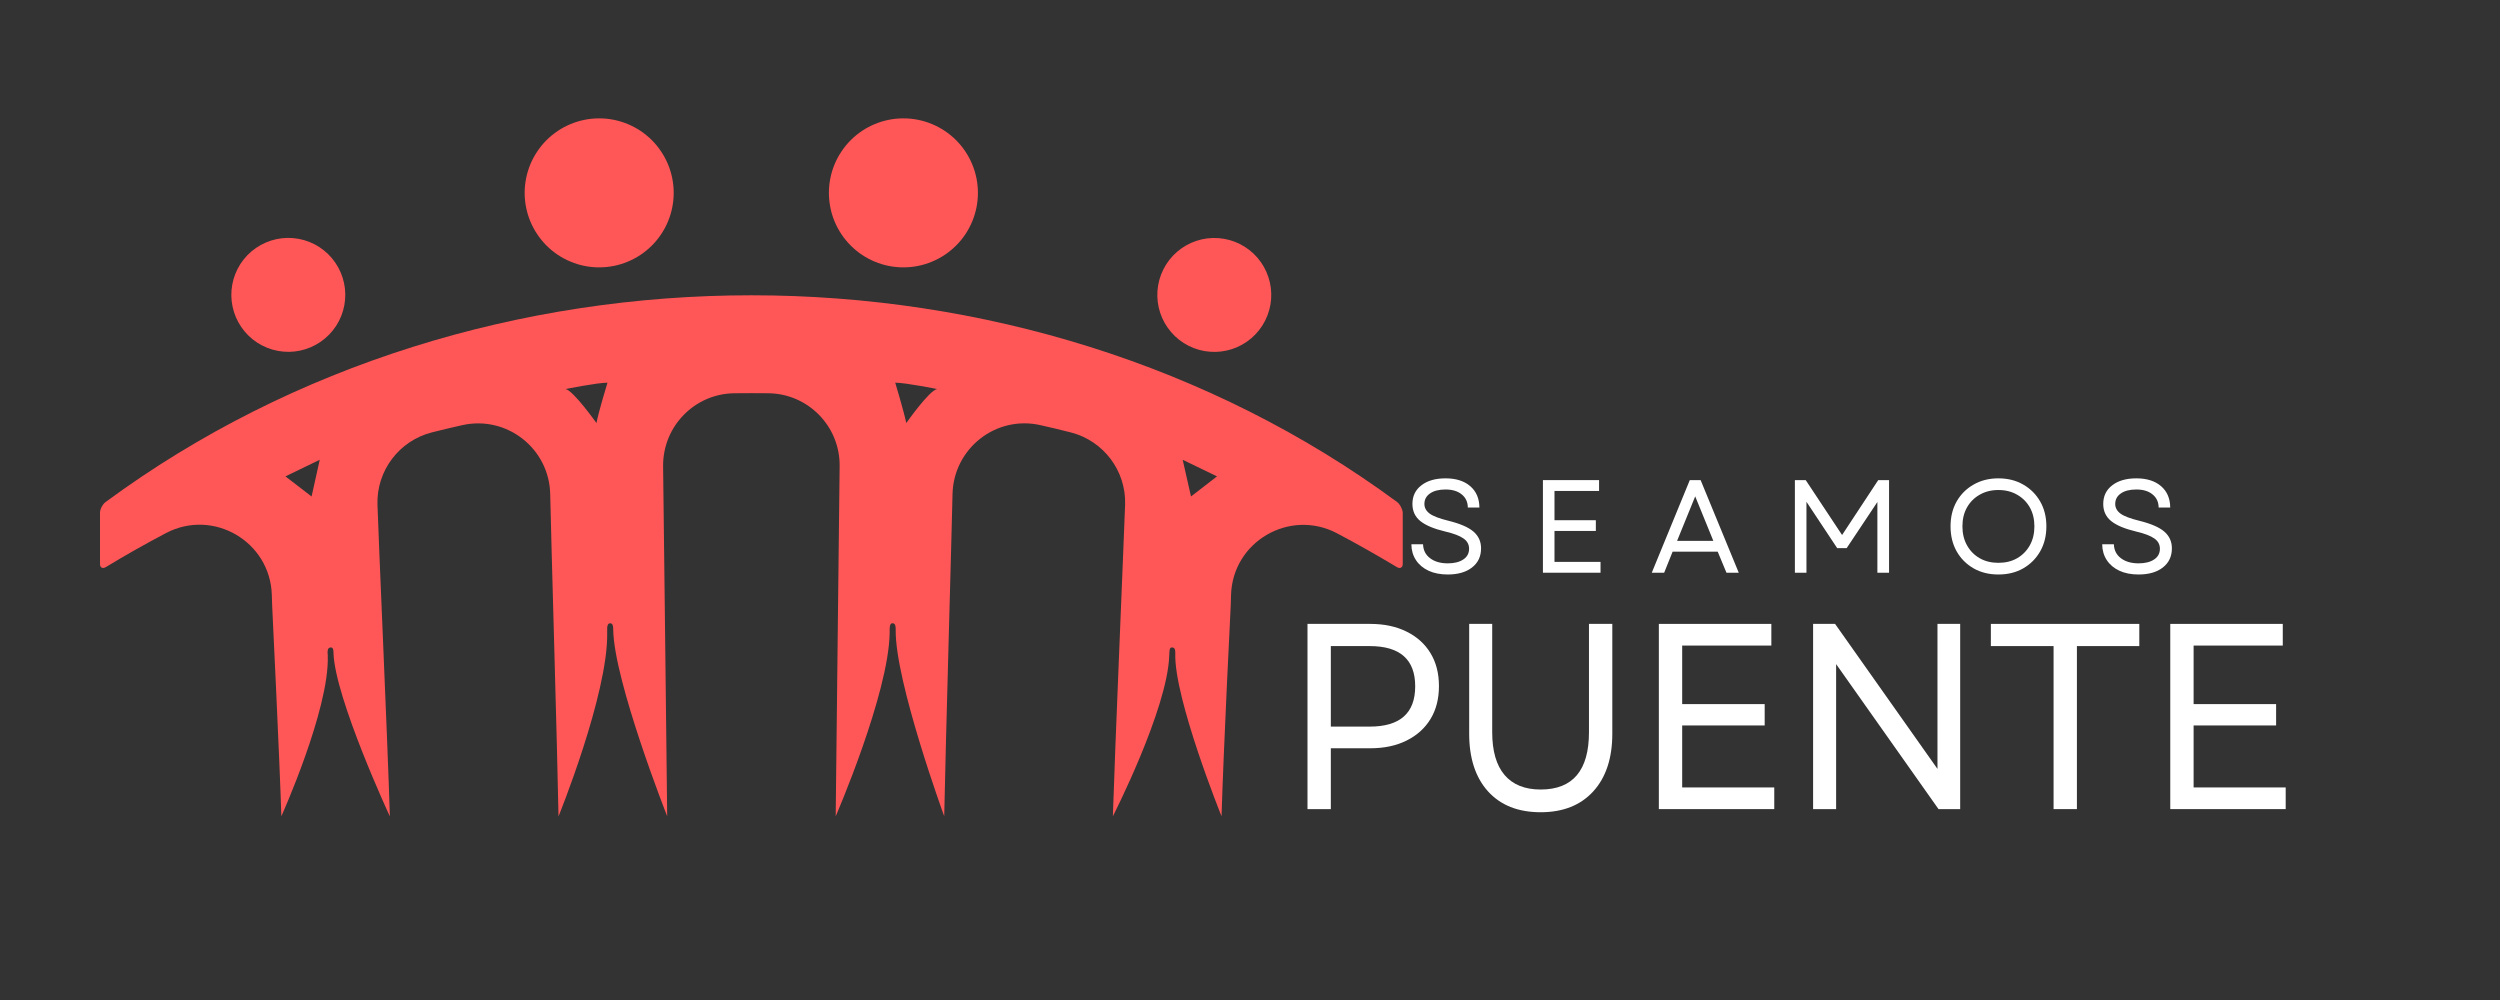
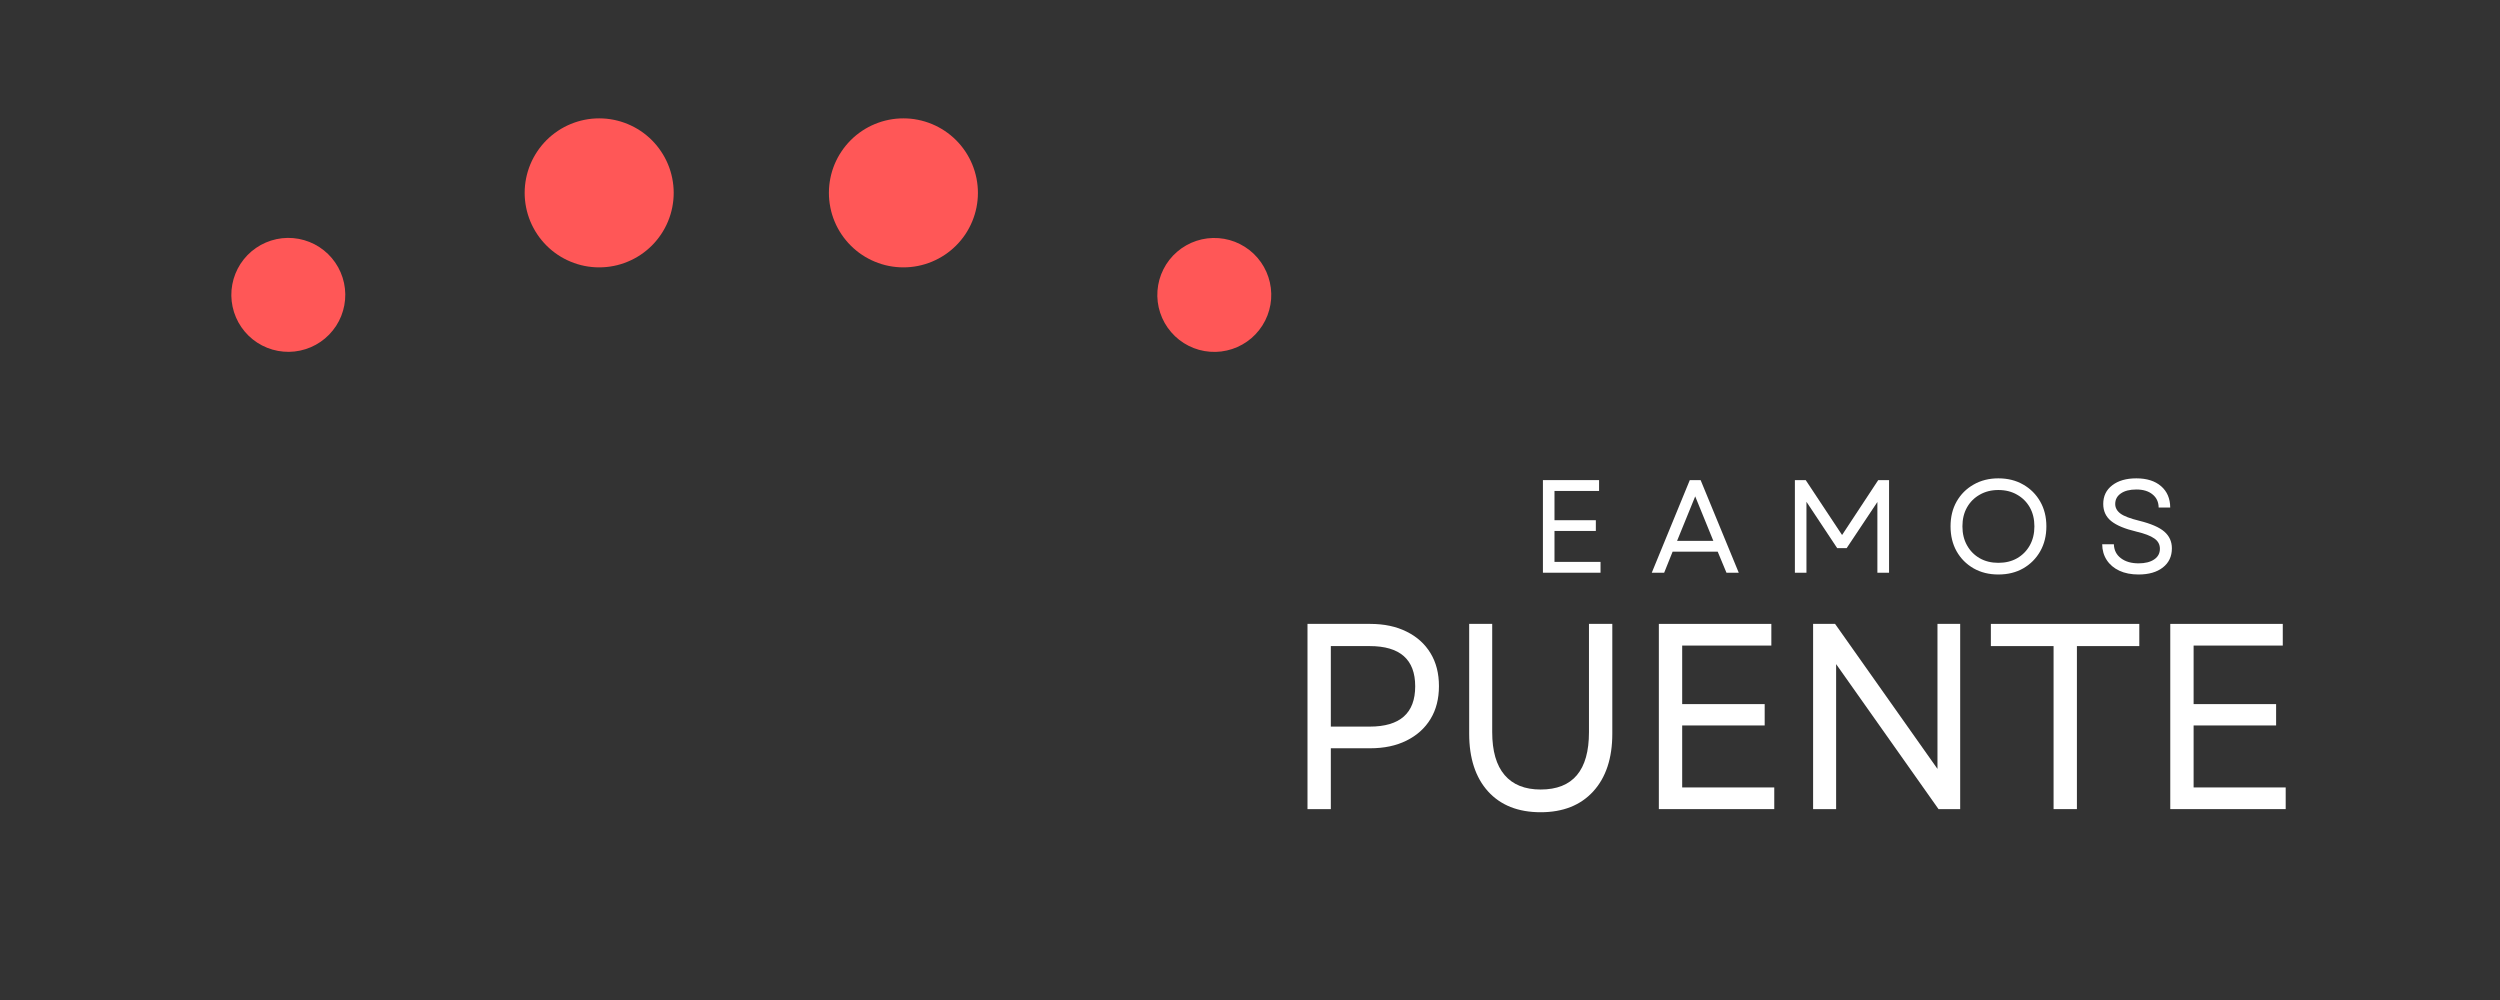
<svg xmlns="http://www.w3.org/2000/svg" version="1.0" preserveAspectRatio="xMidYMid meet" height="200" viewBox="0 0 375 150" zoomAndPan="magnify" width="500">
  <rect x="0" y="0" width="375" height="150" fill="#333333" stroke="none" />
  <defs>
    <g />
    <clipPath id="7af64421d8">
-       <path clip-rule="nonzero" d="M 15 44 L 210.723 44 L 210.723 122.652 L 15 122.652 Z M 15 44" />
-     </clipPath>
+       </clipPath>
    <clipPath id="a5860b87f6">
      <path clip-rule="nonzero" d="M 78 17.719 L 102 17.719 L 102 41 L 78 41 Z M 78 17.719" />
    </clipPath>
    <clipPath id="e30b6eef58">
      <path clip-rule="nonzero" d="M 124 17.719 L 147 17.719 L 147 41 L 124 41 Z M 124 17.719" />
    </clipPath>
  </defs>
  <g clip-path="url(#7af64421d8)">
-     <path fill-rule="nonzero" fill-opacity="1" d="M 209.547 75.289 C 153.465 33.961 71.945 33.961 15.863 75.289 C 15.387 75.629 15 76.379 15 76.898 C 15 79.461 15 82.043 15 84.605 C 15 85.148 15.387 85.355 15.883 85.059 C 18.832 83.27 21.848 81.566 24.906 79.957 C 32.004 76.242 40.527 81.227 40.773 89.23 C 40.797 89.73 40.797 90.227 40.82 90.75 C 40.82 90.75 41.977 114.598 42.203 122.441 C 42.203 122.441 49.41 106.438 49.164 98.434 C 49.164 98.297 49.164 98.141 49.141 98.004 C 49.117 97.574 49.164 97.164 49.57 97.121 C 49.98 97.074 50.023 97.504 50.023 97.938 C 50.227 104.691 58.48 122.465 58.48 122.465 C 58.141 111.062 56.734 79.891 56.621 75.695 C 56.461 70.617 59.863 66.109 64.781 64.859 C 66.301 64.477 67.797 64.113 69.34 63.773 C 76.027 62.277 82.395 67.285 82.531 74.133 C 82.621 79.145 83.621 113.215 83.777 122.465 C 83.777 122.465 91.215 104.148 91.078 94.965 C 91.078 94.809 91.078 94.648 91.078 94.469 C 91.055 93.969 91.125 93.492 91.531 93.492 C 91.941 93.492 91.984 93.969 91.984 94.469 C 92.098 102.199 100.078 122.441 100.078 122.441 C 99.965 111.039 99.535 76.016 99.465 69.918 C 99.422 63.953 104.18 59.059 110.145 58.988 C 111.844 58.969 113.566 58.969 115.266 58.988 C 121.23 59.059 126.012 63.953 125.945 69.918 C 125.898 75.176 125.445 112.965 125.355 122.441 C 125.355 122.441 133.312 104.102 133.449 94.922 C 133.449 94.762 133.449 94.602 133.449 94.422 C 133.449 93.922 133.516 93.445 133.922 93.492 C 134.332 93.516 134.355 94.016 134.355 94.488 C 134.242 102.199 141.633 122.441 141.633 122.441 C 141.836 111.879 142.766 79.664 142.879 74.133 C 143.016 67.285 149.383 62.254 156.07 63.773 C 157.59 64.113 159.109 64.477 160.605 64.859 C 165.523 66.109 168.926 70.617 168.766 75.676 C 168.652 79.277 167.18 113.918 166.93 122.441 C 166.93 122.441 175.137 106.367 175.387 98.32 C 175.387 98.184 175.41 98.027 175.41 97.891 C 175.41 97.461 175.477 97.051 175.883 97.121 C 176.293 97.188 176.293 97.617 176.293 98.027 C 176.09 104.758 183.23 122.441 183.23 122.441 C 183.547 111.879 184.613 90.75 184.613 90.75 C 184.637 90.25 184.637 89.754 184.656 89.254 C 184.883 81.25 193.43 76.266 200.527 79.98 C 203.586 81.59 206.578 83.293 209.527 85.059 C 210 85.355 210.41 85.148 210.41 84.605 C 210.41 82.043 210.41 79.461 210.41 76.898 C 210.387 76.379 210 75.629 209.547 75.289 Z M 46.738 74.473 L 42.816 71.457 L 47.961 68.965 Z M 89.469 63.457 C 89.469 63.457 86.023 58.605 84.844 58.355 C 84.844 58.355 89.582 57.402 91.125 57.402 C 91.125 57.402 89.809 61.664 89.469 63.457 Z M 135.941 63.457 C 135.578 61.688 134.285 57.402 134.285 57.402 C 135.828 57.402 140.566 58.355 140.566 58.355 C 139.363 58.582 135.941 63.457 135.941 63.457 Z M 178.648 74.473 L 177.402 68.965 L 182.551 71.457 Z M 178.648 74.473" fill="#ff5757" />
+     <path fill-rule="nonzero" fill-opacity="1" d="M 209.547 75.289 C 153.465 33.961 71.945 33.961 15.863 75.289 C 15.387 75.629 15 76.379 15 76.898 C 15 79.461 15 82.043 15 84.605 C 15 85.148 15.387 85.355 15.883 85.059 C 18.832 83.27 21.848 81.566 24.906 79.957 C 32.004 76.242 40.527 81.227 40.773 89.23 C 40.797 89.73 40.797 90.227 40.82 90.75 C 40.82 90.75 41.977 114.598 42.203 122.441 C 42.203 122.441 49.41 106.438 49.164 98.434 C 49.164 98.297 49.164 98.141 49.141 98.004 C 49.117 97.574 49.164 97.164 49.57 97.121 C 49.98 97.074 50.023 97.504 50.023 97.938 C 50.227 104.691 58.48 122.465 58.48 122.465 C 58.141 111.062 56.734 79.891 56.621 75.695 C 56.461 70.617 59.863 66.109 64.781 64.859 C 66.301 64.477 67.797 64.113 69.34 63.773 C 76.027 62.277 82.395 67.285 82.531 74.133 C 82.621 79.145 83.621 113.215 83.777 122.465 C 83.777 122.465 91.215 104.148 91.078 94.965 C 91.078 94.809 91.078 94.648 91.078 94.469 C 91.055 93.969 91.125 93.492 91.531 93.492 C 91.941 93.492 91.984 93.969 91.984 94.469 C 92.098 102.199 100.078 122.441 100.078 122.441 C 99.965 111.039 99.535 76.016 99.465 69.918 C 99.422 63.953 104.18 59.059 110.145 58.988 C 111.844 58.969 113.566 58.969 115.266 58.988 C 121.23 59.059 126.012 63.953 125.945 69.918 C 125.898 75.176 125.445 112.965 125.355 122.441 C 125.355 122.441 133.312 104.102 133.449 94.922 C 133.449 94.762 133.449 94.602 133.449 94.422 C 133.449 93.922 133.516 93.445 133.922 93.492 C 134.332 93.516 134.355 94.016 134.355 94.488 C 134.242 102.199 141.633 122.441 141.633 122.441 C 141.836 111.879 142.766 79.664 142.879 74.133 C 143.016 67.285 149.383 62.254 156.07 63.773 C 157.59 64.113 159.109 64.477 160.605 64.859 C 165.523 66.109 168.926 70.617 168.766 75.676 C 168.652 79.277 167.18 113.918 166.93 122.441 C 166.93 122.441 175.137 106.367 175.387 98.32 C 175.387 98.184 175.41 98.027 175.41 97.891 C 175.41 97.461 175.477 97.051 175.883 97.121 C 176.293 97.188 176.293 97.617 176.293 98.027 C 176.09 104.758 183.23 122.441 183.23 122.441 C 183.547 111.879 184.613 90.75 184.613 90.75 C 184.637 90.25 184.637 89.754 184.656 89.254 C 184.883 81.25 193.43 76.266 200.527 79.98 C 203.586 81.59 206.578 83.293 209.527 85.059 C 210.41 82.043 210.41 79.461 210.41 76.898 C 210.387 76.379 210 75.629 209.547 75.289 Z M 46.738 74.473 L 42.816 71.457 L 47.961 68.965 Z M 89.469 63.457 C 89.469 63.457 86.023 58.605 84.844 58.355 C 84.844 58.355 89.582 57.402 91.125 57.402 C 91.125 57.402 89.809 61.664 89.469 63.457 Z M 135.941 63.457 C 135.578 61.688 134.285 57.402 134.285 57.402 C 135.828 57.402 140.566 58.355 140.566 58.355 C 139.363 58.582 135.941 63.457 135.941 63.457 Z M 178.648 74.473 L 177.402 68.965 L 182.551 71.457 Z M 178.648 74.473" fill="#ff5757" />
  </g>
  <path fill-rule="nonzero" fill-opacity="1" d="M 51.605 42.457 C 51.723 43.004 51.785 43.559 51.793 44.121 C 51.801 44.684 51.75 45.238 51.648 45.789 C 51.547 46.34 51.391 46.879 51.184 47.398 C 50.977 47.922 50.719 48.418 50.414 48.887 C 50.105 49.355 49.758 49.793 49.367 50.195 C 48.977 50.598 48.547 50.957 48.086 51.273 C 47.621 51.594 47.133 51.863 46.617 52.082 C 46.102 52.305 45.57 52.473 45.02 52.59 C 44.473 52.707 43.918 52.77 43.355 52.777 C 42.793 52.781 42.238 52.734 41.688 52.633 C 41.133 52.531 40.598 52.375 40.078 52.168 C 39.555 51.961 39.059 51.703 38.59 51.398 C 38.117 51.09 37.684 50.742 37.281 50.352 C 36.879 49.957 36.52 49.531 36.203 49.07 C 35.883 48.605 35.613 48.117 35.395 47.602 C 35.172 47.086 35.004 46.555 34.887 46.004 C 34.77 45.457 34.707 44.902 34.699 44.34 C 34.691 43.777 34.742 43.223 34.844 42.672 C 34.945 42.117 35.102 41.582 35.309 41.062 C 35.516 40.539 35.773 40.043 36.078 39.574 C 36.387 39.102 36.734 38.668 37.125 38.266 C 37.516 37.863 37.945 37.504 38.406 37.188 C 38.871 36.867 39.359 36.598 39.875 36.379 C 40.391 36.156 40.922 35.988 41.473 35.871 C 42.02 35.754 42.574 35.691 43.137 35.684 C 43.699 35.676 44.254 35.727 44.805 35.828 C 45.355 35.93 45.895 36.086 46.414 36.293 C 46.938 36.5 47.434 36.758 47.902 37.062 C 48.371 37.371 48.809 37.719 49.211 38.109 C 49.613 38.5 49.973 38.93 50.289 39.391 C 50.609 39.855 50.879 40.344 51.098 40.859 C 51.32 41.375 51.488 41.906 51.605 42.457 Z M 51.605 42.457" fill="#ff5757" />
  <path fill-rule="nonzero" fill-opacity="1" d="M 187.402 37.504 C 187.848 37.848 188.25 38.234 188.617 38.66 C 188.984 39.086 189.305 39.543 189.582 40.031 C 189.859 40.52 190.082 41.027 190.258 41.562 C 190.434 42.094 190.559 42.641 190.625 43.195 C 190.695 43.754 190.707 44.312 190.668 44.871 C 190.625 45.43 190.531 45.98 190.379 46.523 C 190.23 47.062 190.031 47.582 189.777 48.086 C 189.523 48.586 189.227 49.059 188.879 49.5 C 188.535 49.941 188.148 50.348 187.727 50.715 C 187.301 51.078 186.844 51.402 186.355 51.676 C 185.867 51.953 185.355 52.18 184.824 52.355 C 184.289 52.531 183.746 52.652 183.188 52.723 C 182.633 52.793 182.074 52.805 181.512 52.762 C 180.953 52.723 180.402 52.625 179.863 52.477 C 179.32 52.328 178.801 52.125 178.301 51.875 C 177.797 51.621 177.328 51.32 176.883 50.977 C 176.441 50.633 176.039 50.246 175.672 49.82 C 175.305 49.395 174.984 48.941 174.707 48.453 C 174.43 47.965 174.203 47.453 174.027 46.918 C 173.852 46.387 173.73 45.844 173.66 45.285 C 173.594 44.727 173.578 44.168 173.621 43.609 C 173.664 43.051 173.758 42.5 173.906 41.961 C 174.059 41.418 174.258 40.898 174.512 40.395 C 174.762 39.895 175.062 39.422 175.406 38.98 C 175.754 38.539 176.137 38.133 176.562 37.77 C 176.988 37.402 177.445 37.078 177.934 36.805 C 178.422 36.527 178.934 36.301 179.465 36.125 C 179.996 35.949 180.543 35.828 181.102 35.758 C 181.656 35.691 182.215 35.676 182.773 35.719 C 183.336 35.758 183.883 35.855 184.426 36.004 C 184.965 36.152 185.488 36.355 185.988 36.609 C 186.488 36.859 186.961 37.16 187.402 37.504 Z M 187.402 37.504" fill="#ff5757" />
  <g clip-path="url(#a5860b87f6)">
    <path fill-rule="nonzero" fill-opacity="1" d="M 101.055 28.93 C 101.055 29.664 100.98 30.391 100.84 31.109 C 100.695 31.832 100.484 32.527 100.203 33.207 C 99.922 33.887 99.578 34.527 99.168 35.141 C 98.762 35.75 98.297 36.312 97.781 36.832 C 97.262 37.352 96.695 37.816 96.086 38.223 C 95.477 38.629 94.832 38.973 94.152 39.254 C 93.477 39.535 92.777 39.75 92.059 39.891 C 91.336 40.035 90.609 40.105 89.875 40.105 C 89.145 40.105 88.418 40.035 87.695 39.891 C 86.977 39.75 86.277 39.535 85.602 39.254 C 84.922 38.973 84.277 38.629 83.668 38.223 C 83.059 37.816 82.492 37.352 81.973 36.832 C 81.457 36.312 80.992 35.75 80.586 35.141 C 80.176 34.527 79.832 33.887 79.551 33.207 C 79.27 32.527 79.059 31.832 78.914 31.109 C 78.773 30.391 78.699 29.664 78.699 28.93 C 78.699 28.195 78.773 27.469 78.914 26.75 C 79.059 26.031 79.27 25.332 79.551 24.652 C 79.832 23.977 80.176 23.332 80.586 22.723 C 80.992 22.109 81.457 21.547 81.973 21.027 C 82.492 20.508 83.059 20.047 83.668 19.637 C 84.277 19.23 84.922 18.887 85.602 18.605 C 86.277 18.324 86.977 18.113 87.695 17.969 C 88.418 17.824 89.145 17.754 89.875 17.754 C 90.609 17.754 91.336 17.824 92.059 17.969 C 92.777 18.113 93.477 18.324 94.152 18.605 C 94.832 18.887 95.477 19.23 96.086 19.637 C 96.695 20.047 97.262 20.508 97.781 21.027 C 98.297 21.547 98.762 22.109 99.168 22.723 C 99.578 23.332 99.922 23.977 100.203 24.652 C 100.484 25.332 100.695 26.031 100.84 26.75 C 100.98 27.469 101.055 28.195 101.055 28.93 Z M 101.055 28.93" fill="#ff5757" />
  </g>
  <g clip-path="url(#e30b6eef58)">
    <path fill-rule="nonzero" fill-opacity="1" d="M 146.688 28.93 C 146.688 29.664 146.613 30.391 146.473 31.109 C 146.328 31.832 146.117 32.527 145.836 33.207 C 145.555 33.887 145.211 34.527 144.805 35.141 C 144.395 35.75 143.934 36.312 143.414 36.832 C 142.895 37.352 142.328 37.816 141.719 38.223 C 141.109 38.629 140.465 38.973 139.789 39.254 C 139.109 39.535 138.41 39.75 137.691 39.891 C 136.973 40.035 136.242 40.105 135.512 40.105 C 134.777 40.105 134.051 40.035 133.328 39.891 C 132.609 39.75 131.91 39.535 131.234 39.254 C 130.555 38.973 129.91 38.629 129.301 38.223 C 128.691 37.816 128.125 37.352 127.609 36.832 C 127.09 36.312 126.625 35.75 126.219 35.141 C 125.809 34.527 125.465 33.887 125.184 33.207 C 124.902 32.527 124.691 31.832 124.551 31.109 C 124.406 30.391 124.336 29.664 124.336 28.93 C 124.336 28.195 124.406 27.469 124.551 26.75 C 124.691 26.031 124.902 25.332 125.184 24.652 C 125.465 23.977 125.809 23.332 126.219 22.723 C 126.625 22.109 127.09 21.547 127.609 21.027 C 128.125 20.508 128.691 20.047 129.301 19.637 C 129.91 19.23 130.555 18.887 131.234 18.605 C 131.91 18.324 132.609 18.113 133.328 17.969 C 134.051 17.824 134.777 17.754 135.512 17.754 C 136.242 17.754 136.973 17.824 137.691 17.969 C 138.41 18.113 139.109 18.324 139.789 18.605 C 140.465 18.887 141.109 19.23 141.719 19.637 C 142.328 20.047 142.895 20.508 143.414 21.027 C 143.934 21.547 144.395 22.109 144.805 22.723 C 145.211 23.332 145.555 23.977 145.836 24.652 C 146.117 25.332 146.328 26.031 146.473 26.75 C 146.613 27.469 146.688 28.195 146.688 28.93 Z M 146.688 28.93" fill="#ff5757" />
  </g>
  <g fill-opacity="1" fill="#ffffff">
    <g transform="translate(192.077, 121.366)">
      <g>
        <path d="M 4.047 0 L 4.047 -27.781 L 13.453 -27.781 C 15.547 -27.781 17.363 -27.395 18.906 -26.625 C 20.457 -25.863 21.656 -24.785 22.5 -23.391 C 23.344 -22.004 23.766 -20.359 23.766 -18.453 C 23.766 -16.547 23.344 -14.898 22.5 -13.516 C 21.656 -12.129 20.457 -11.051 18.906 -10.281 C 17.363 -9.508 15.547 -9.125 13.453 -9.125 L 7.547 -9.125 L 7.547 0 Z M 7.547 -12.375 L 13.375 -12.375 C 17.926 -12.375 20.203 -14.391 20.203 -18.422 C 20.203 -22.441 17.926 -24.453 13.375 -24.453 L 7.547 -24.453 Z M 7.547 -12.375" />
      </g>
    </g>
  </g>
  <g fill-opacity="1" fill="#ffffff">
    <g transform="translate(216.643, 121.366)">
      <g>
        <path d="M 14.453 0.469 C 11.086 0.469 8.457 -0.57 6.562 -2.656 C 4.676 -4.75 3.734 -7.633 3.734 -11.312 L 3.734 -27.781 L 7.188 -27.781 L 7.188 -11.547 C 7.188 -8.711 7.805 -6.566 9.047 -5.109 C 10.285 -3.66 12.086 -2.938 14.453 -2.938 C 19.285 -2.938 21.703 -5.805 21.703 -11.547 L 21.703 -27.781 L 25.203 -27.781 L 25.203 -11.312 C 25.203 -7.633 24.25 -4.75 22.344 -2.656 C 20.438 -0.57 17.805 0.469 14.453 0.469 Z M 14.453 0.469" />
      </g>
    </g>
  </g>
  <g fill-opacity="1" fill="#ffffff">
    <g transform="translate(244.78, 121.366)">
      <g>
        <path d="M 4.047 0 L 4.047 -27.781 L 20.922 -27.781 L 20.922 -24.531 L 7.547 -24.531 L 7.547 -15.75 L 19.922 -15.75 L 19.922 -12.547 L 7.547 -12.547 L 7.547 -3.25 L 21.359 -3.25 L 21.359 0 Z M 4.047 0" />
      </g>
    </g>
  </g>
  <g fill-opacity="1" fill="#ffffff">
    <g transform="translate(267.918, 121.366)">
      <g>
        <path d="M 4.047 0 L 4.047 -27.781 L 7.344 -27.781 L 22.703 -6.031 L 22.703 -27.781 L 26.109 -27.781 L 26.109 0 L 22.859 0 L 7.5 -21.75 L 7.5 0 Z M 4.047 0" />
      </g>
    </g>
  </g>
  <g fill-opacity="1" fill="#ffffff">
    <g transform="translate(297.286, 121.366)">
      <g>
        <path d="M 10.75 0 L 10.75 -24.453 L 1.344 -24.453 L 1.344 -27.781 L 23.609 -27.781 L 23.609 -24.453 L 14.25 -24.453 L 14.25 0 Z M 10.75 0" />
      </g>
    </g>
  </g>
  <g fill-opacity="1" fill="#ffffff">
    <g transform="translate(321.494, 121.366)">
      <g>
        <path d="M 4.047 0 L 4.047 -27.781 L 20.922 -27.781 L 20.922 -24.531 L 7.547 -24.531 L 7.547 -15.75 L 19.922 -15.75 L 19.922 -12.547 L 7.547 -12.547 L 7.547 -3.25 L 21.359 -3.25 L 21.359 0 Z M 4.047 0" />
      </g>
    </g>
  </g>
  <g fill-opacity="1" fill="#ffffff">
    <g transform="translate(210.519, 85.908)">
      <g>
-         <path d="M 6.641 0.266 C 5.535 0.266 4.578 0.078 3.766 -0.297 C 2.953 -0.68 2.32 -1.211 1.875 -1.891 C 1.426 -2.578 1.195 -3.367 1.188 -4.266 L 2.938 -4.266 C 2.969 -3.379 3.32 -2.68 4 -2.172 C 4.676 -1.66 5.555 -1.406 6.641 -1.406 C 7.617 -1.406 8.395 -1.598 8.969 -1.984 C 9.551 -2.367 9.844 -2.906 9.844 -3.594 C 9.844 -4.238 9.562 -4.754 9 -5.141 C 8.445 -5.535 7.547 -5.879 6.297 -6.172 C 4.586 -6.578 3.332 -7.102 2.531 -7.75 C 1.738 -8.395 1.344 -9.25 1.344 -10.312 C 1.344 -11.488 1.789 -12.422 2.688 -13.109 C 3.582 -13.805 4.789 -14.156 6.312 -14.156 C 7.875 -14.156 9.109 -13.766 10.016 -12.984 C 10.922 -12.203 11.379 -11.133 11.391 -9.781 L 9.656 -9.781 C 9.645 -10.613 9.336 -11.27 8.734 -11.75 C 8.141 -12.238 7.332 -12.484 6.312 -12.484 C 5.32 -12.484 4.547 -12.285 3.984 -11.891 C 3.422 -11.504 3.141 -10.977 3.141 -10.312 C 3.141 -9.75 3.398 -9.27 3.922 -8.875 C 4.441 -8.488 5.379 -8.129 6.734 -7.797 C 8.504 -7.359 9.766 -6.812 10.516 -6.156 C 11.266 -5.5 11.641 -4.664 11.641 -3.656 C 11.641 -2.445 11.188 -1.488 10.281 -0.781 C 9.383 -0.082 8.172 0.266 6.641 0.266 Z M 6.641 0.266" />
-       </g>
+         </g>
    </g>
  </g>
  <g fill-opacity="1" fill="#ffffff">
    <g transform="translate(229.407, 85.908)">
      <g>
        <path d="M 2.031 0 L 2.031 -13.891 L 10.453 -13.891 L 10.453 -12.266 L 3.766 -12.266 L 3.766 -7.875 L 9.969 -7.875 L 9.969 -6.266 L 3.766 -6.266 L 3.766 -1.625 L 10.672 -1.625 L 10.672 0 Z M 2.031 0" />
      </g>
    </g>
  </g>
  <g fill-opacity="1" fill="#ffffff">
    <g transform="translate(247.422, 85.908)">
      <g>
        <path d="M 0.344 0 L 6.047 -13.891 L 7.672 -13.891 L 13.391 0 L 11.547 0 L 10.234 -3.156 L 3.469 -3.156 L 2.203 0 Z M 4.141 -4.781 L 9.578 -4.781 L 6.859 -11.453 Z M 4.141 -4.781" />
      </g>
    </g>
  </g>
  <g fill-opacity="1" fill="#ffffff">
    <g transform="translate(267.202, 85.908)">
      <g>
        <path d="M 2.031 0 L 2.031 -13.891 L 3.656 -13.891 L 9.109 -5.656 L 14.531 -13.891 L 16.156 -13.891 L 16.156 0 L 14.406 0 L 14.406 -10.609 L 9.797 -3.688 L 8.375 -3.688 L 3.766 -10.641 L 3.766 0 Z M 2.031 0" />
      </g>
    </g>
  </g>
  <g fill-opacity="1" fill="#ffffff">
    <g transform="translate(291.426, 85.908)">
      <g>
        <path d="M 8.328 0.266 C 6.93 0.266 5.691 -0.039 4.609 -0.656 C 3.523 -1.281 2.676 -2.133 2.062 -3.219 C 1.457 -4.301 1.156 -5.547 1.156 -6.953 C 1.156 -8.359 1.457 -9.598 2.062 -10.672 C 2.676 -11.754 3.523 -12.602 4.609 -13.219 C 5.691 -13.844 6.93 -14.156 8.328 -14.156 C 9.742 -14.156 10.988 -13.844 12.062 -13.219 C 13.145 -12.602 13.992 -11.754 14.609 -10.672 C 15.223 -9.598 15.531 -8.359 15.531 -6.953 C 15.531 -5.547 15.223 -4.301 14.609 -3.219 C 13.992 -2.133 13.145 -1.281 12.062 -0.656 C 10.988 -0.039 9.742 0.266 8.328 0.266 Z M 2.938 -6.953 C 2.938 -5.879 3.164 -4.93 3.625 -4.109 C 4.082 -3.285 4.719 -2.641 5.531 -2.172 C 6.344 -1.711 7.273 -1.484 8.328 -1.484 C 9.398 -1.484 10.336 -1.711 11.141 -2.172 C 11.953 -2.641 12.586 -3.285 13.047 -4.109 C 13.504 -4.93 13.734 -5.879 13.734 -6.953 C 13.734 -8.035 13.504 -8.984 13.047 -9.797 C 12.586 -10.609 11.953 -11.242 11.141 -11.703 C 10.336 -12.172 9.398 -12.406 8.328 -12.406 C 7.273 -12.406 6.344 -12.172 5.531 -11.703 C 4.719 -11.242 4.082 -10.609 3.625 -9.797 C 3.164 -8.984 2.938 -8.035 2.938 -6.953 Z M 2.938 -6.953" />
      </g>
    </g>
  </g>
  <g fill-opacity="1" fill="#ffffff">
    <g transform="translate(314.142, 85.908)">
      <g>
        <path d="M 6.641 0.266 C 5.535 0.266 4.578 0.078 3.766 -0.297 C 2.953 -0.68 2.32 -1.211 1.875 -1.891 C 1.426 -2.578 1.195 -3.367 1.188 -4.266 L 2.938 -4.266 C 2.969 -3.379 3.32 -2.68 4 -2.172 C 4.676 -1.66 5.555 -1.406 6.641 -1.406 C 7.617 -1.406 8.395 -1.598 8.969 -1.984 C 9.551 -2.367 9.844 -2.906 9.844 -3.594 C 9.844 -4.238 9.562 -4.754 9 -5.141 C 8.445 -5.535 7.547 -5.879 6.297 -6.172 C 4.586 -6.578 3.332 -7.102 2.531 -7.75 C 1.738 -8.395 1.344 -9.25 1.344 -10.312 C 1.344 -11.488 1.789 -12.422 2.688 -13.109 C 3.582 -13.805 4.789 -14.156 6.312 -14.156 C 7.875 -14.156 9.109 -13.766 10.016 -12.984 C 10.922 -12.203 11.379 -11.133 11.391 -9.781 L 9.656 -9.781 C 9.645 -10.613 9.336 -11.27 8.734 -11.75 C 8.141 -12.238 7.332 -12.484 6.312 -12.484 C 5.32 -12.484 4.547 -12.285 3.984 -11.891 C 3.422 -11.504 3.141 -10.977 3.141 -10.312 C 3.141 -9.75 3.398 -9.27 3.922 -8.875 C 4.441 -8.488 5.379 -8.129 6.734 -7.797 C 8.504 -7.359 9.766 -6.812 10.516 -6.156 C 11.266 -5.5 11.641 -4.664 11.641 -3.656 C 11.641 -2.445 11.188 -1.488 10.281 -0.781 C 9.383 -0.082 8.172 0.266 6.641 0.266 Z M 6.641 0.266" />
      </g>
    </g>
  </g>
</svg>